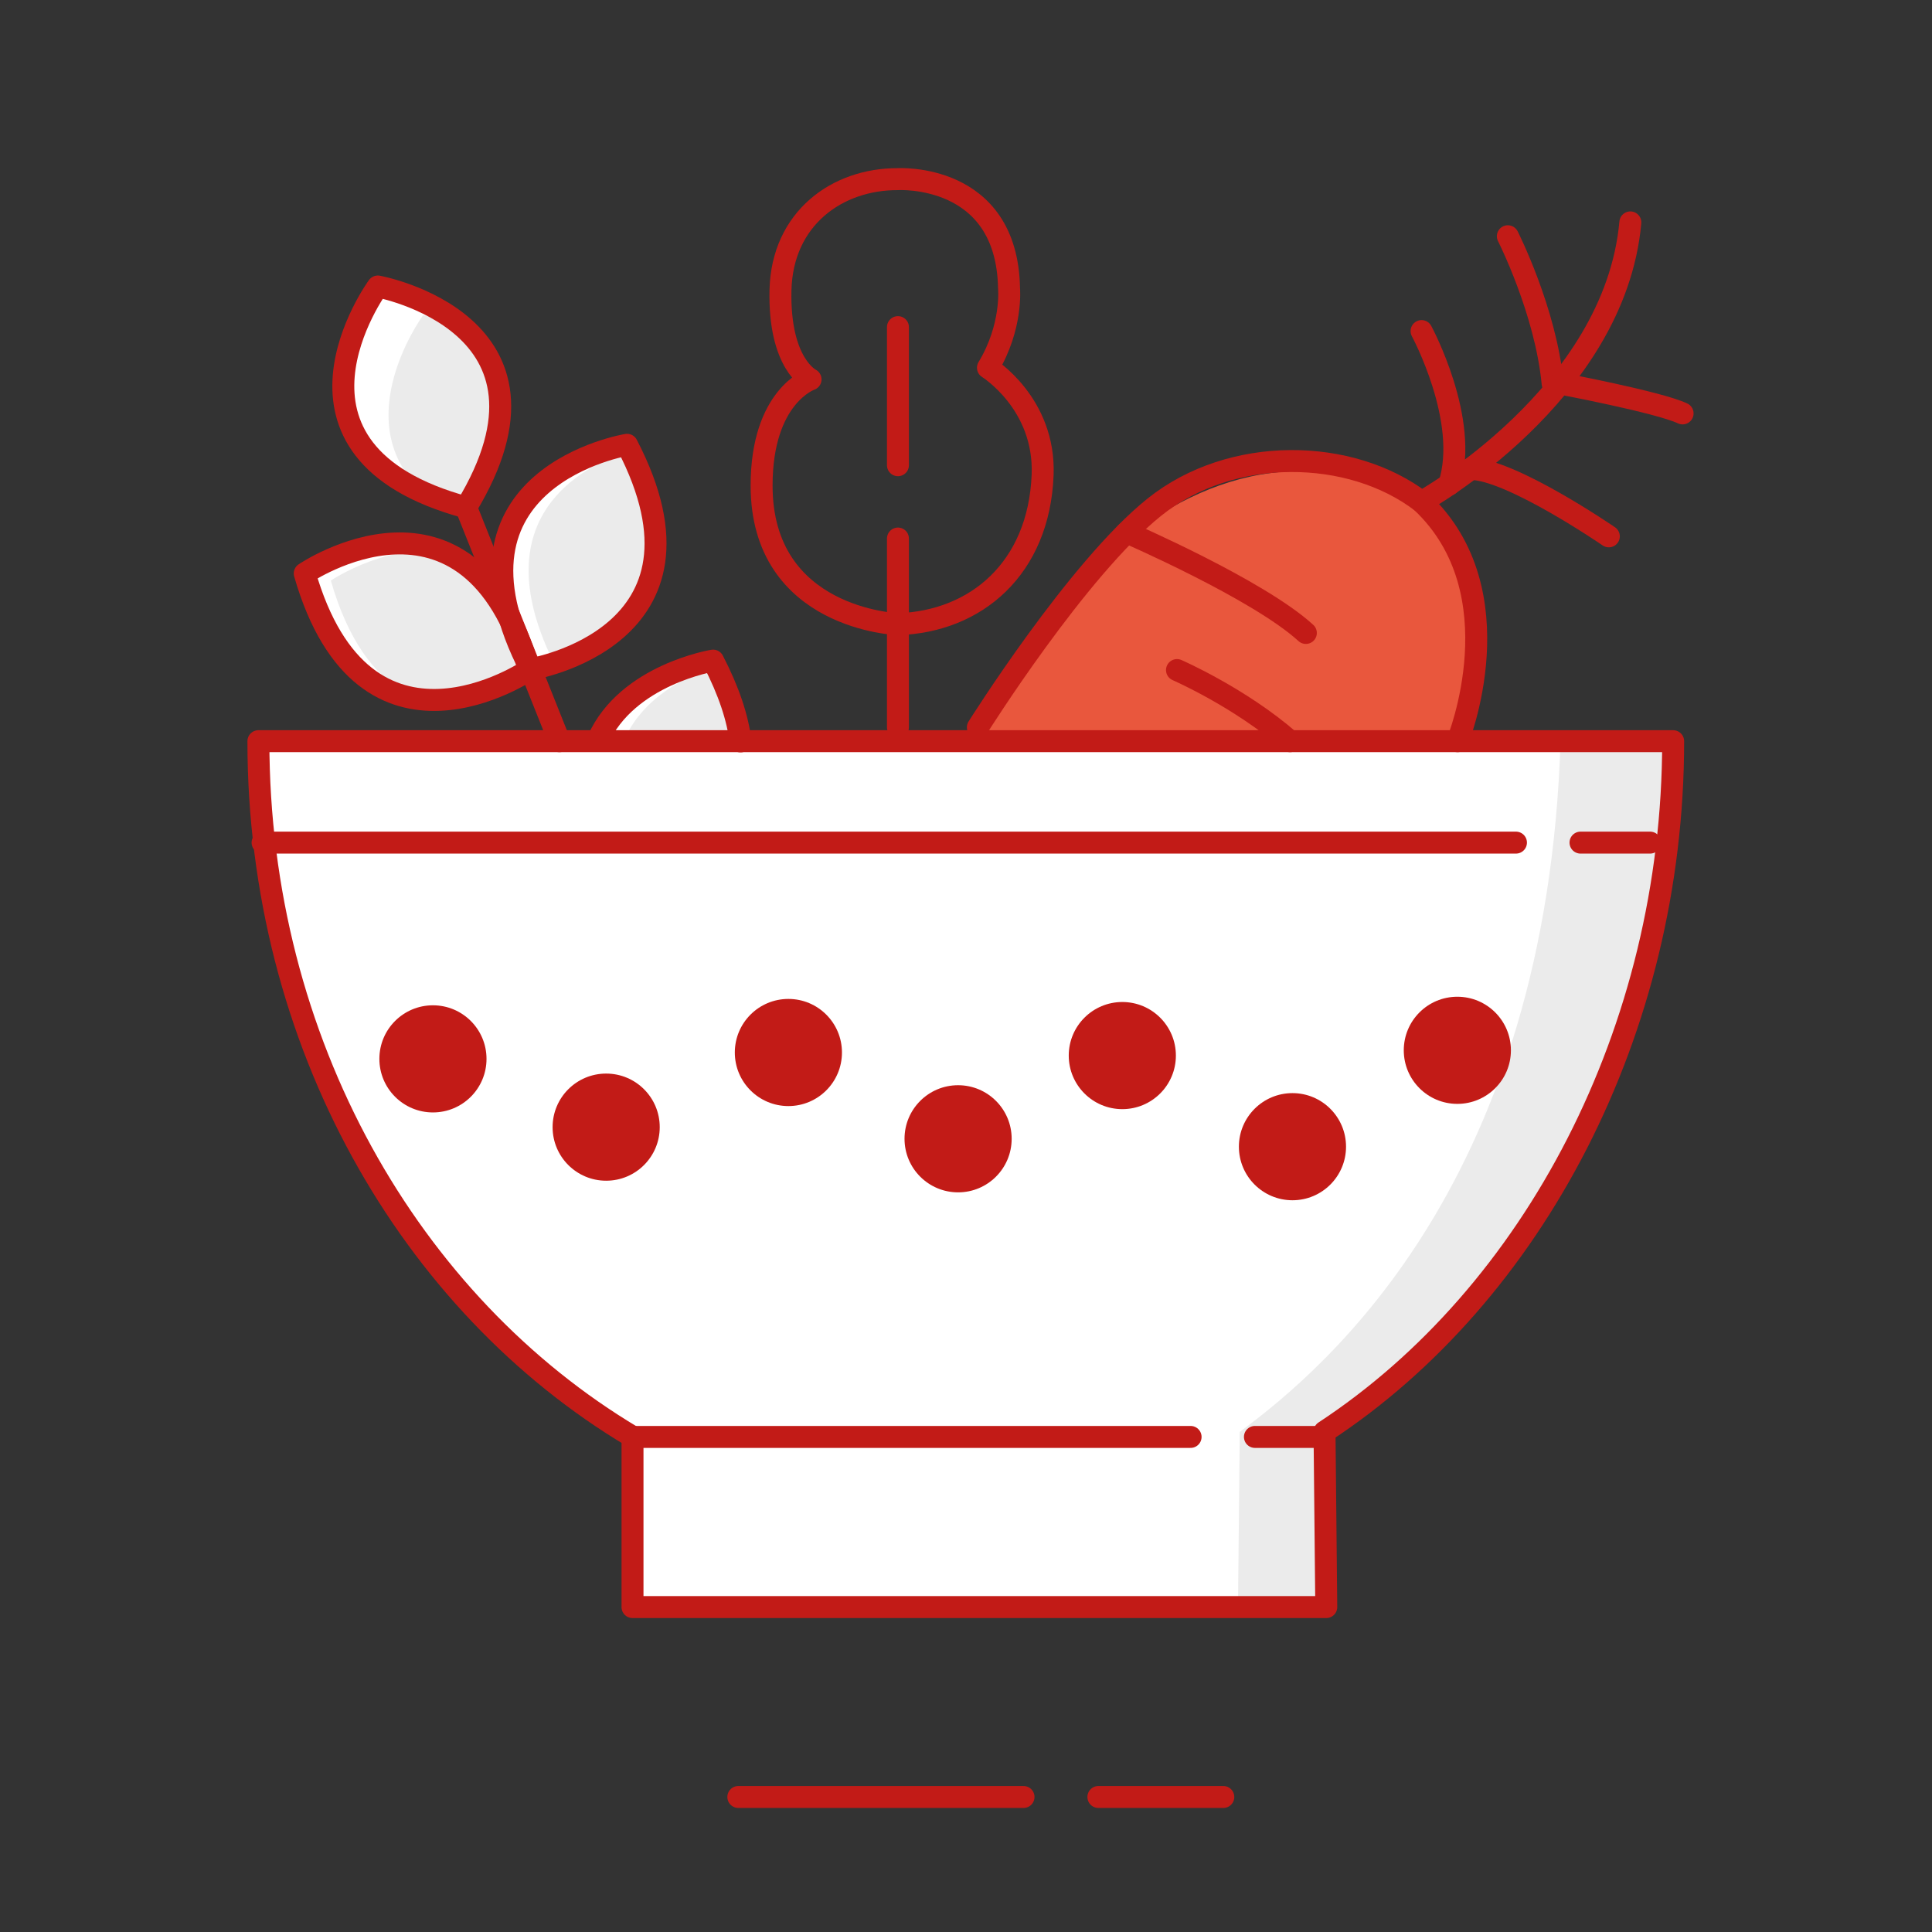
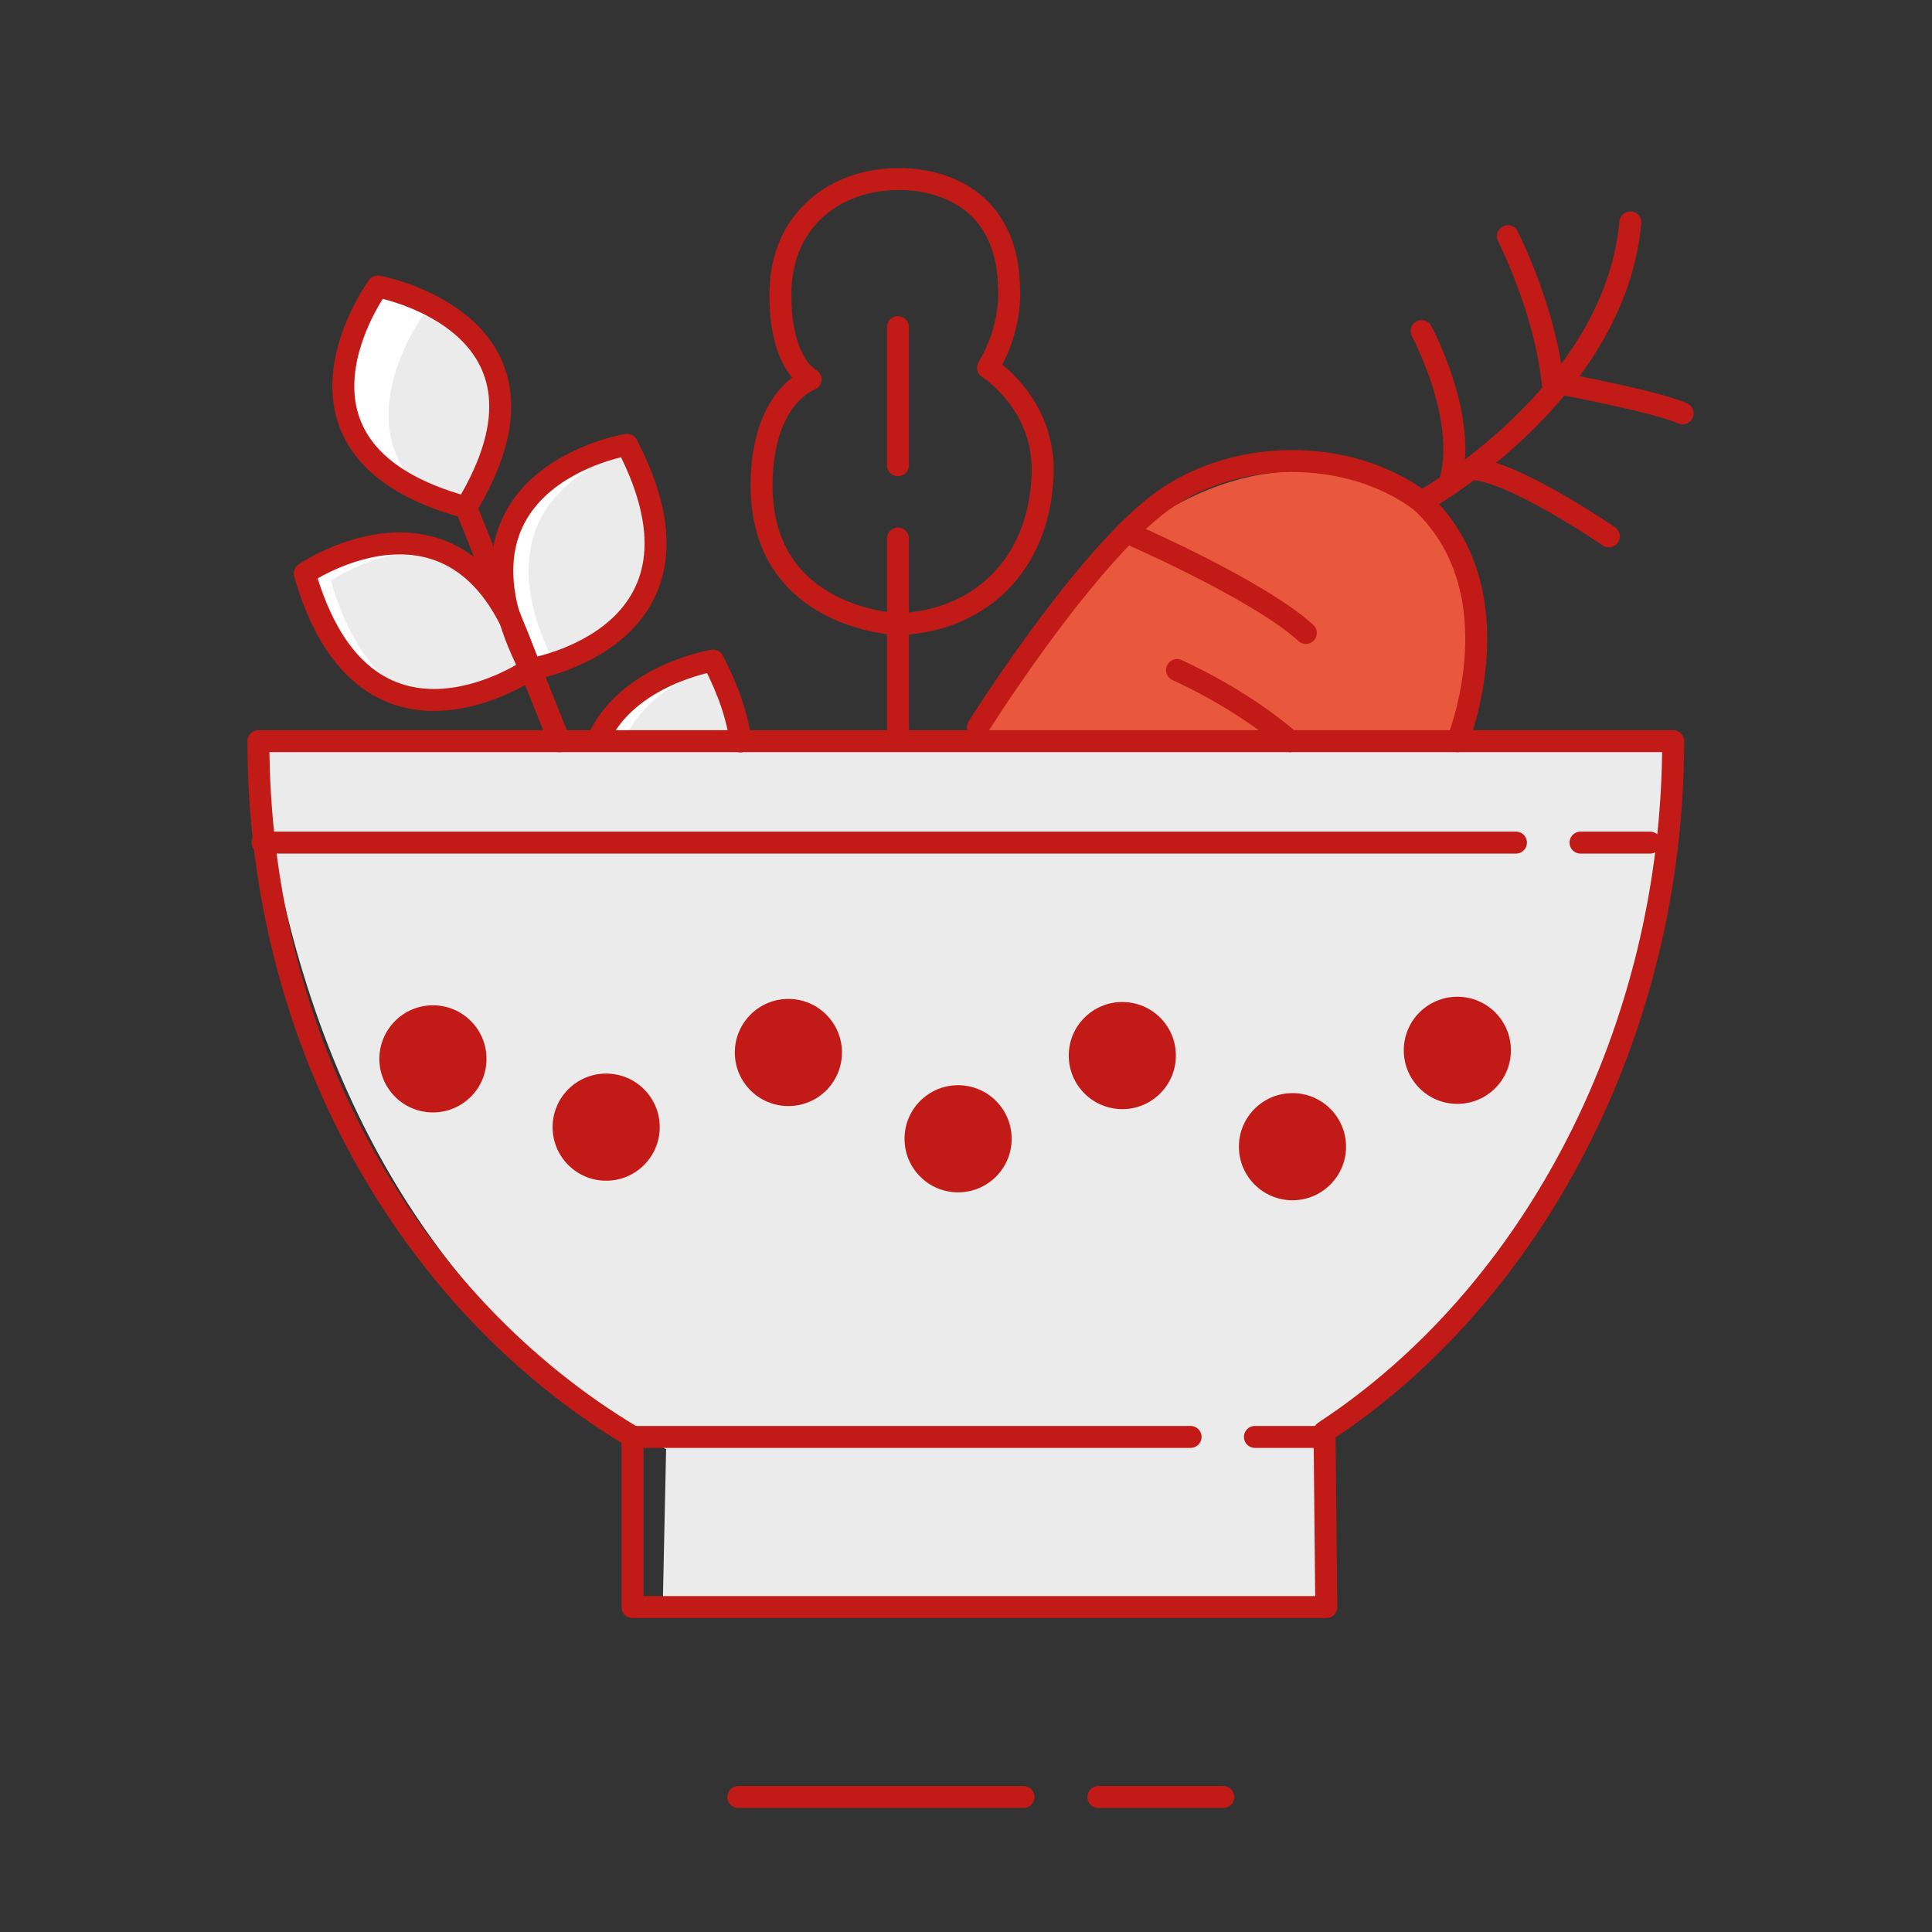
<svg xmlns="http://www.w3.org/2000/svg" width="88" height="88" viewBox="0 0 88 88" fill="none">
  <rect x="0" y="0" width="88" height="88" fill="#333333" stroke="none" />
  <g clip-path="url(#clip0_180_1227)">
    <path d="M20.82 23.27C25.94 14.87 16.8 13.21 16.8 13.21C16.8 13.21 11.32 20.7 20.82 23.27Z" fill="#EBEBEB" />
    <path d="M19.27 14.36C19.53 14.41 19.78 14.48 20.03 14.55C19.05 13.91 17.95 13.46 16.8 13.22C16.8 13.22 11.62 20.3 20.08 23.05C15.24 19.87 19.27 14.36 19.27 14.36Z" fill="white" />
    <path d="M24.07 30.52C19.51 21.76 28.46 20.3 28.46 20.3C32.99 29.09 24.07 30.52 24.07 30.52Z" fill="#EBEBEB" />
    <path d="M28.67 20.54L28.48 20.06C28.48 20.06 19.53 21.51 24.09 30.28C24.45 30.21 24.8 30.13 25.14 30.01C22.04 23.54 26.5 21.24 28.67 20.53V20.54Z" fill="white" />
    <path d="M28 40.35C23.44 31.59 32.39 30.13 32.39 30.13C36.91 38.91 28 40.35 28 40.35Z" fill="#EBEBEB" />
    <path d="M32.6 30.36L32.4 29.87C32.4 29.87 23.45 31.33 28.02 40.1C28.38 40.03 28.73 39.95 29.07 39.83C25.97 33.36 30.43 31.06 32.6 30.35V30.36Z" fill="white" />
    <path d="M24.01 30.29C21.28 20.79 13.79 25.9 13.79 25.9C16.52 35.39 24.01 30.29 24.01 30.29Z" fill="#EBEBEB" />
    <path d="M15.06 26.45C15.06 26.45 17.93 24.5 20.77 25.26C17.59 23.32 13.8 25.91 13.8 25.91C14.84 29.53 16.58 31.03 18.34 31.48C17.05 30.7 15.86 29.19 15.07 26.45H15.06Z" fill="white" />
    <path d="M30.2 73.04H60.26L60.33 65.22C64.87 62.14 75.53 53.6 76.21 33.77H11.77C12.31 39.85 14.92 57.35 30.34 66.01L30.19 73.04H30.2Z" fill="#EBEBEB" />
-     <path d="M28.83 73.04H56.39L56.47 65.22C60.65 62.14 70.46 53.6 71.08 33.77H11.77C12.26 39.85 14.78 57.35 28.97 66.01L28.82 73.04H28.83Z" fill="white" />
    <path d="M44.45 33.76C43.33 33.76 52.56 16.85 64.11 22.69C65.76 23.61 68.51 26.66 66.39 33.76H44.45Z" fill="#E9573D" />
    <path d="M60.33 65.21C69.84 58.97 76.21 46.94 76.21 33.76H11.77C11.77 47.47 18.67 59.39 28.81 65.44V73.2H60.41L60.33 65.21Z" stroke="#C21B17" stroke-linecap="round" stroke-linejoin="round" />
    <path d="M54.23 65.45H28.82" stroke="#C21B17" stroke-linecap="round" stroke-linejoin="round" />
    <path d="M57.16 65.45H60.33" stroke="#C21B17" stroke-linecap="round" stroke-linejoin="round" />
    <path d="M69.05 38.38H11.96" stroke="#C21B17" stroke-linecap="round" stroke-linejoin="round" />
    <path d="M71.99 38.38H75.16" stroke="#C21B17" stroke-linecap="round" stroke-linejoin="round" />
    <path d="M27.24 33.69C28.57 30.72 32.48 30.09 32.48 30.09C33.21 31.5 33.6 32.71 33.73 33.77" stroke="#C21B17" stroke-linecap="round" stroke-linejoin="round" />
    <path d="M21.23 23.11L25.48 33.76" stroke="#C21B17" stroke-linecap="round" stroke-linejoin="round" />
    <path d="M24.1 30.51C21.37 21.02 13.88 26.12 13.88 26.12C16.61 35.62 24.1 30.51 24.1 30.51Z" stroke="#C21B17" stroke-linecap="round" stroke-linejoin="round" />
-     <path d="M24.17 30.48C19.62 21.71 28.56 20.26 28.56 20.26C33.13 29.03 24.17 30.48 24.17 30.48Z" stroke="#C21B17" stroke-linecap="round" stroke-linejoin="round" />
+     <path d="M24.17 30.48C19.62 21.71 28.56 20.26 28.56 20.26C33.13 29.03 24.17 30.48 24.17 30.48" stroke="#C21B17" stroke-linecap="round" stroke-linejoin="round" />
    <path d="M21.23 23.11C26.34 14.71 17.21 13.05 17.21 13.05C17.21 13.05 11.73 20.54 21.23 23.11Z" stroke="#C21B17" stroke-linecap="round" stroke-linejoin="round" />
    <path d="M40.9 24.53V33.13" stroke="#C21B17" stroke-linecap="round" stroke-linejoin="round" />
    <path d="M40.9 14.9V21.19" stroke="#C21B17" stroke-linecap="round" stroke-linejoin="round" />
    <path d="M68.68 10.76C68.68 10.76 70.41 14.17 70.72 17.47" stroke="#C21B17" stroke-linecap="round" stroke-linejoin="round" />
    <path d="M66.01 22.07C66.95 19.15 64.75 15.08 64.75 15.08" stroke="#C21B17" stroke-linecap="round" stroke-linejoin="round" />
    <path d="M73.28 24.43C73.28 24.43 68.81 21.36 66.98 21.36" stroke="#C21B17" stroke-linecap="round" stroke-linejoin="round" />
    <path d="M71.06 17.47C71.06 17.47 75.53 18.31 76.64 18.83" stroke="#C21B17" stroke-linecap="round" stroke-linejoin="round" />
    <path d="M40.9 28.43C40.9 28.43 34.69 28.22 34.69 22.12C34.69 18.04 36.92 17.28 36.92 17.28C36.92 17.28 35.47 16.58 35.55 13.21C35.63 9.94 38.14 8.15 40.89 8.16C40.89 8.16 45.87 7.85 45.96 13.13C45.96 13.13 46.13 14.88 45 16.75C45 16.75 47.62 18.37 47.49 21.64C47.32 25.88 44.47 28.32 40.89 28.43H40.9Z" stroke="#C21B17" stroke-linecap="round" stroke-linejoin="round" />
    <path d="M44.54 33.13C44.54 33.13 49.07 25.91 52.58 23.1C56.09 20.29 61.52 20.39 64.75 22.86C64.75 22.86 73.55 17.99 74.26 10.13" stroke="#C21B17" stroke-linecap="round" stroke-linejoin="round" />
    <path d="M66.39 33.76C66.39 33.76 69.14 26.99 64.75 22.86" stroke="#C21B17" stroke-linecap="round" stroke-linejoin="round" />
    <path d="M51.32 24.25C51.32 24.25 57.32 26.85 59.48 28.83" stroke="#C21B17" stroke-linecap="round" stroke-linejoin="round" />
    <path d="M53.61 30.52C53.61 30.52 56.48 31.77 58.76 33.76" stroke="#C21B17" stroke-linecap="round" stroke-linejoin="round" />
    <path d="M19.72 50.67C21.068 50.67 22.16 49.578 22.16 48.23C22.16 46.883 21.068 45.79 19.72 45.79C18.372 45.79 17.28 46.883 17.28 48.23C17.28 49.578 18.372 50.67 19.72 50.67Z" fill="#C21B17" />
    <path d="M27.61 53.78C28.958 53.78 30.05 52.688 30.05 51.34C30.05 49.992 28.958 48.9 27.61 48.9C26.262 48.9 25.17 49.992 25.17 51.34C25.17 52.688 26.262 53.78 27.61 53.78Z" fill="#C21B17" />
    <path d="M35.91 50.38C37.258 50.38 38.35 49.288 38.35 47.94C38.35 46.592 37.258 45.5 35.91 45.5C34.562 45.5 33.47 46.592 33.47 47.94C33.47 49.288 34.562 50.38 35.91 50.38Z" fill="#C21B17" />
    <path d="M43.64 54.31C44.988 54.31 46.08 53.218 46.08 51.87C46.08 50.522 44.988 49.43 43.64 49.43C42.292 49.43 41.2 50.522 41.2 51.87C41.2 53.218 42.292 54.31 43.64 54.31Z" fill="#C21B17" />
    <path d="M51.12 50.52C52.468 50.52 53.56 49.428 53.56 48.08C53.56 46.732 52.468 45.64 51.12 45.64C49.773 45.64 48.68 46.732 48.68 48.08C48.68 49.428 49.773 50.52 51.12 50.52Z" fill="#C21B17" />
    <path d="M58.87 54.67C60.218 54.67 61.31 53.578 61.31 52.23C61.31 50.883 60.218 49.79 58.87 49.79C57.523 49.79 56.43 50.883 56.43 52.23C56.43 53.578 57.523 54.67 58.87 54.67Z" fill="#C21B17" />
    <path d="M66.38 50.28C67.728 50.28 68.82 49.188 68.82 47.84C68.82 46.492 67.728 45.4 66.38 45.4C65.032 45.4 63.94 46.492 63.94 47.84C63.94 49.188 65.032 50.28 66.38 50.28Z" fill="#C21B17" />
    <path d="M33.63 81.85H46.62" stroke="#C21B17" stroke-linecap="round" stroke-linejoin="round" />
    <path d="M50.03 81.85H55.72" stroke="#C21B17" stroke-linecap="round" stroke-linejoin="round" />
  </g>
  <defs>
    <clipPath id="clip0_180_1227">
      <rect width="88" height="88" fill="white" />
    </clipPath>
  </defs>
</svg>